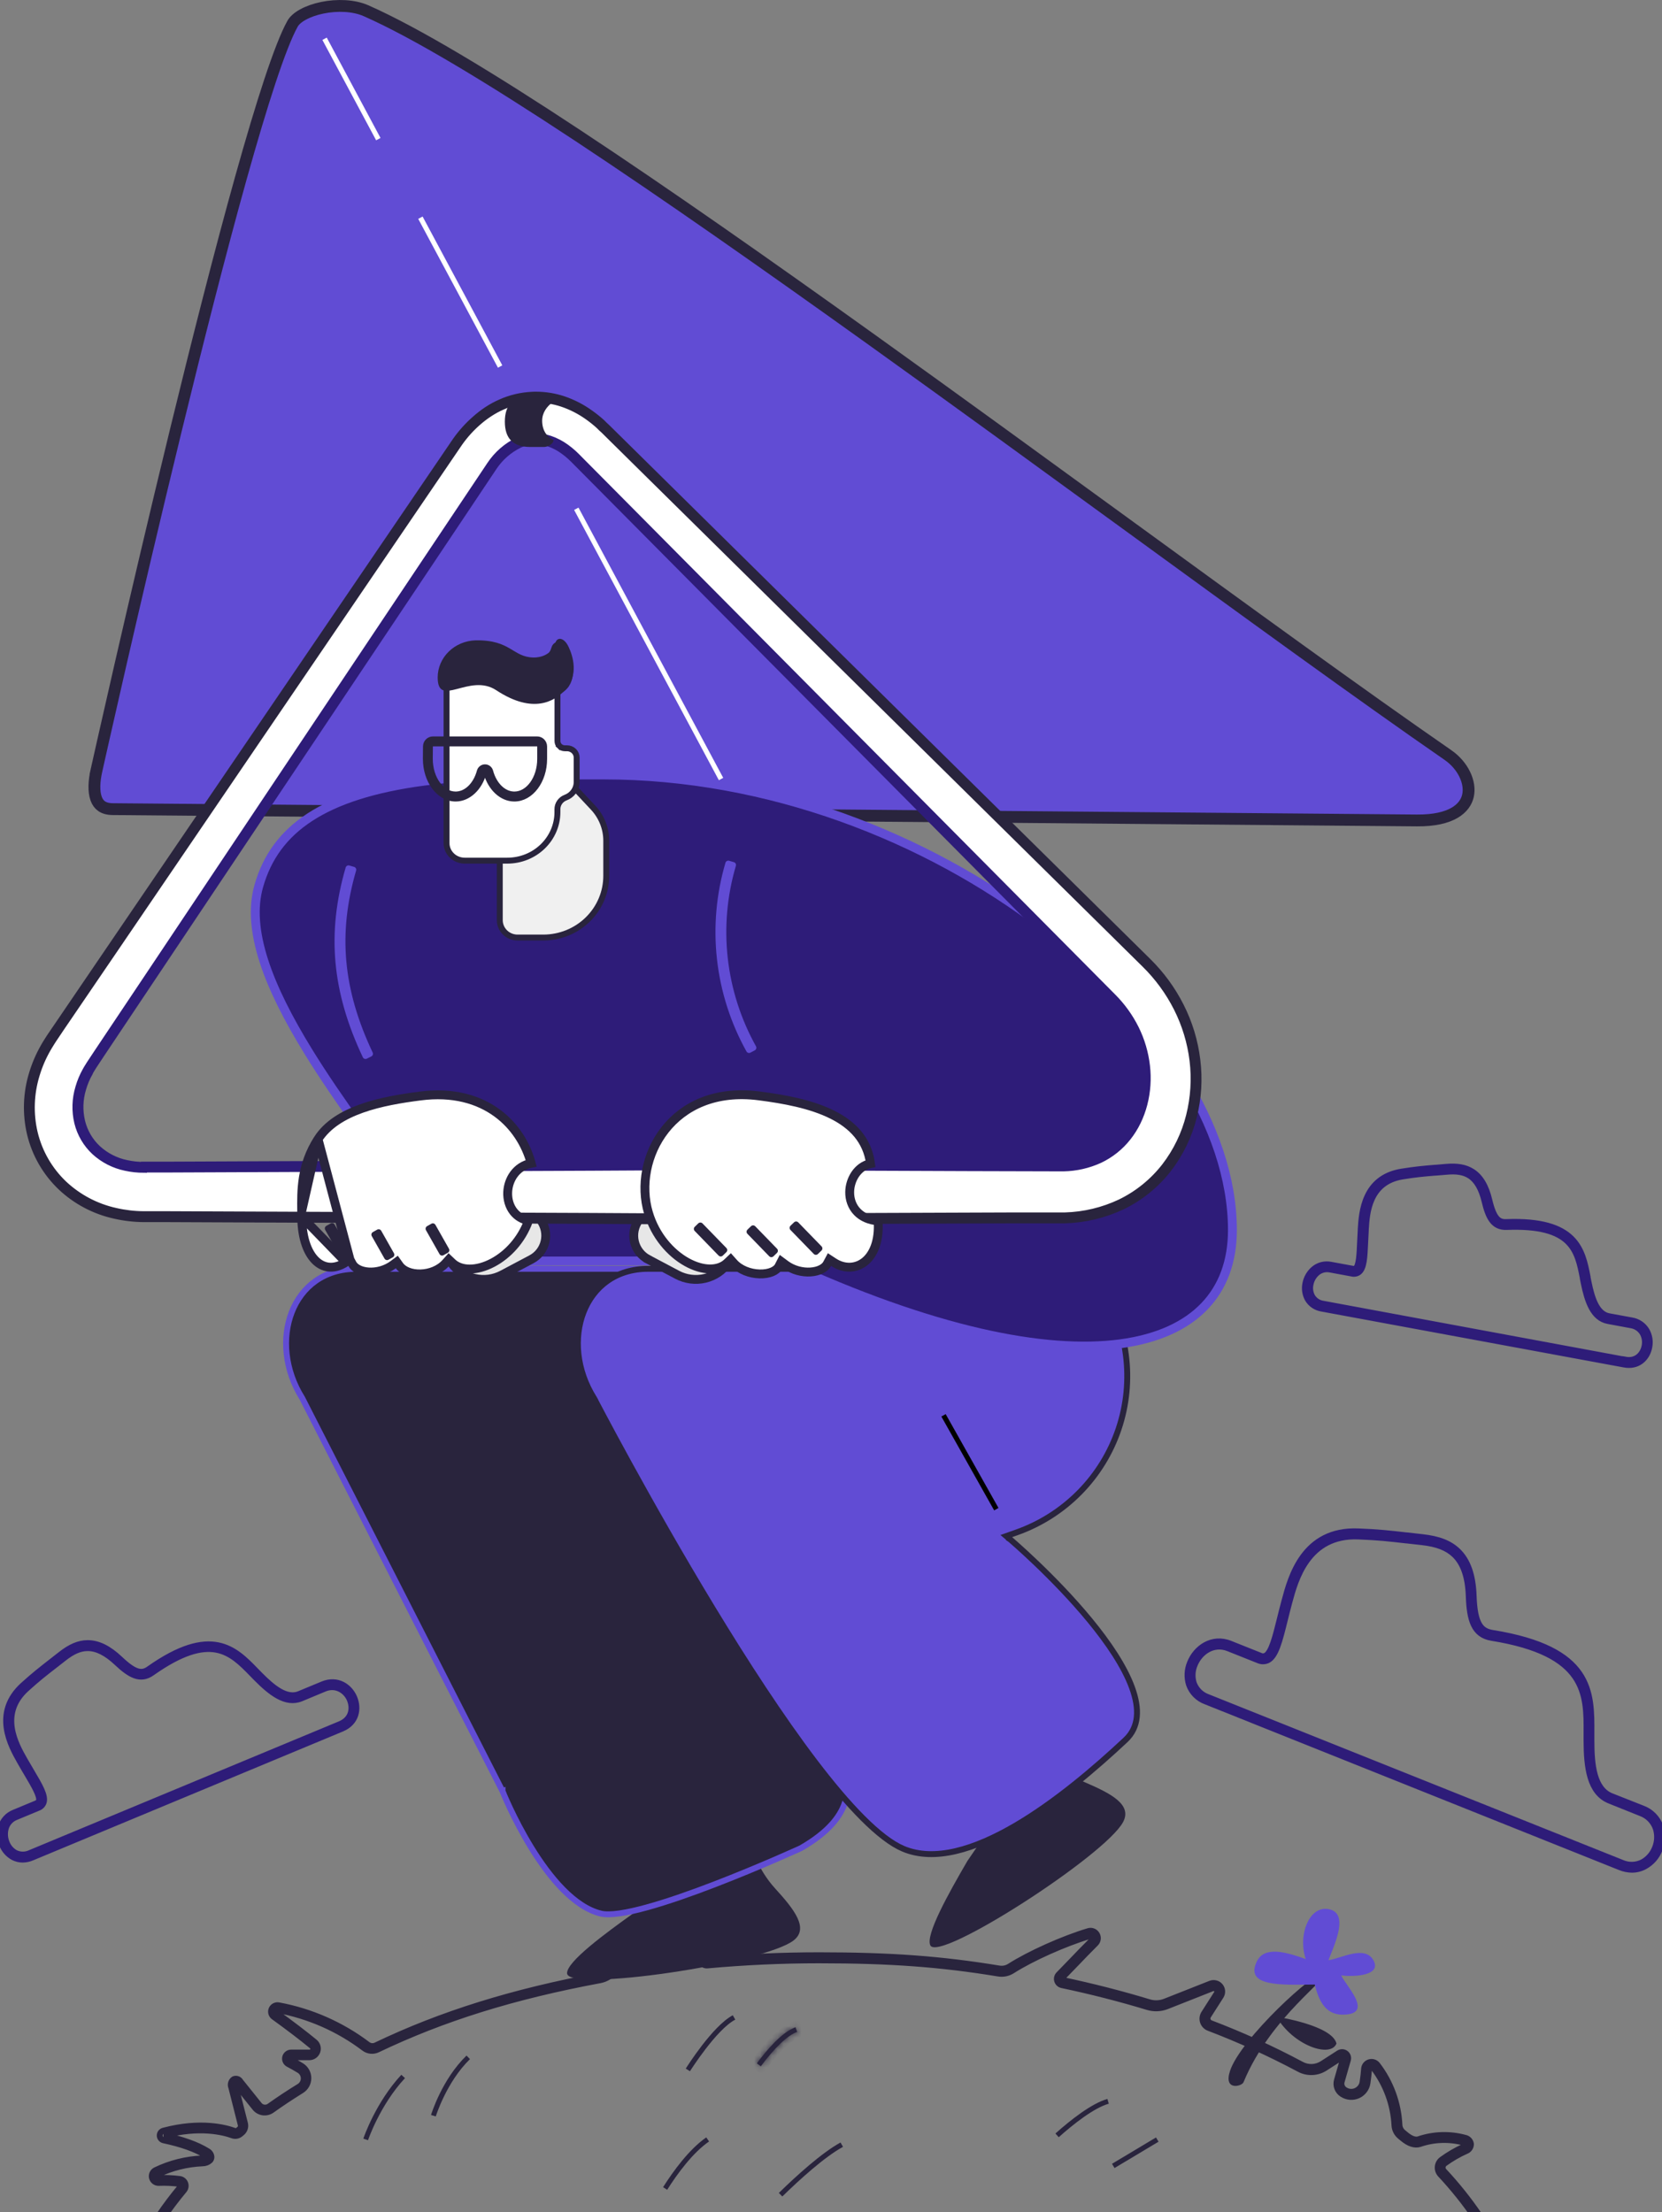
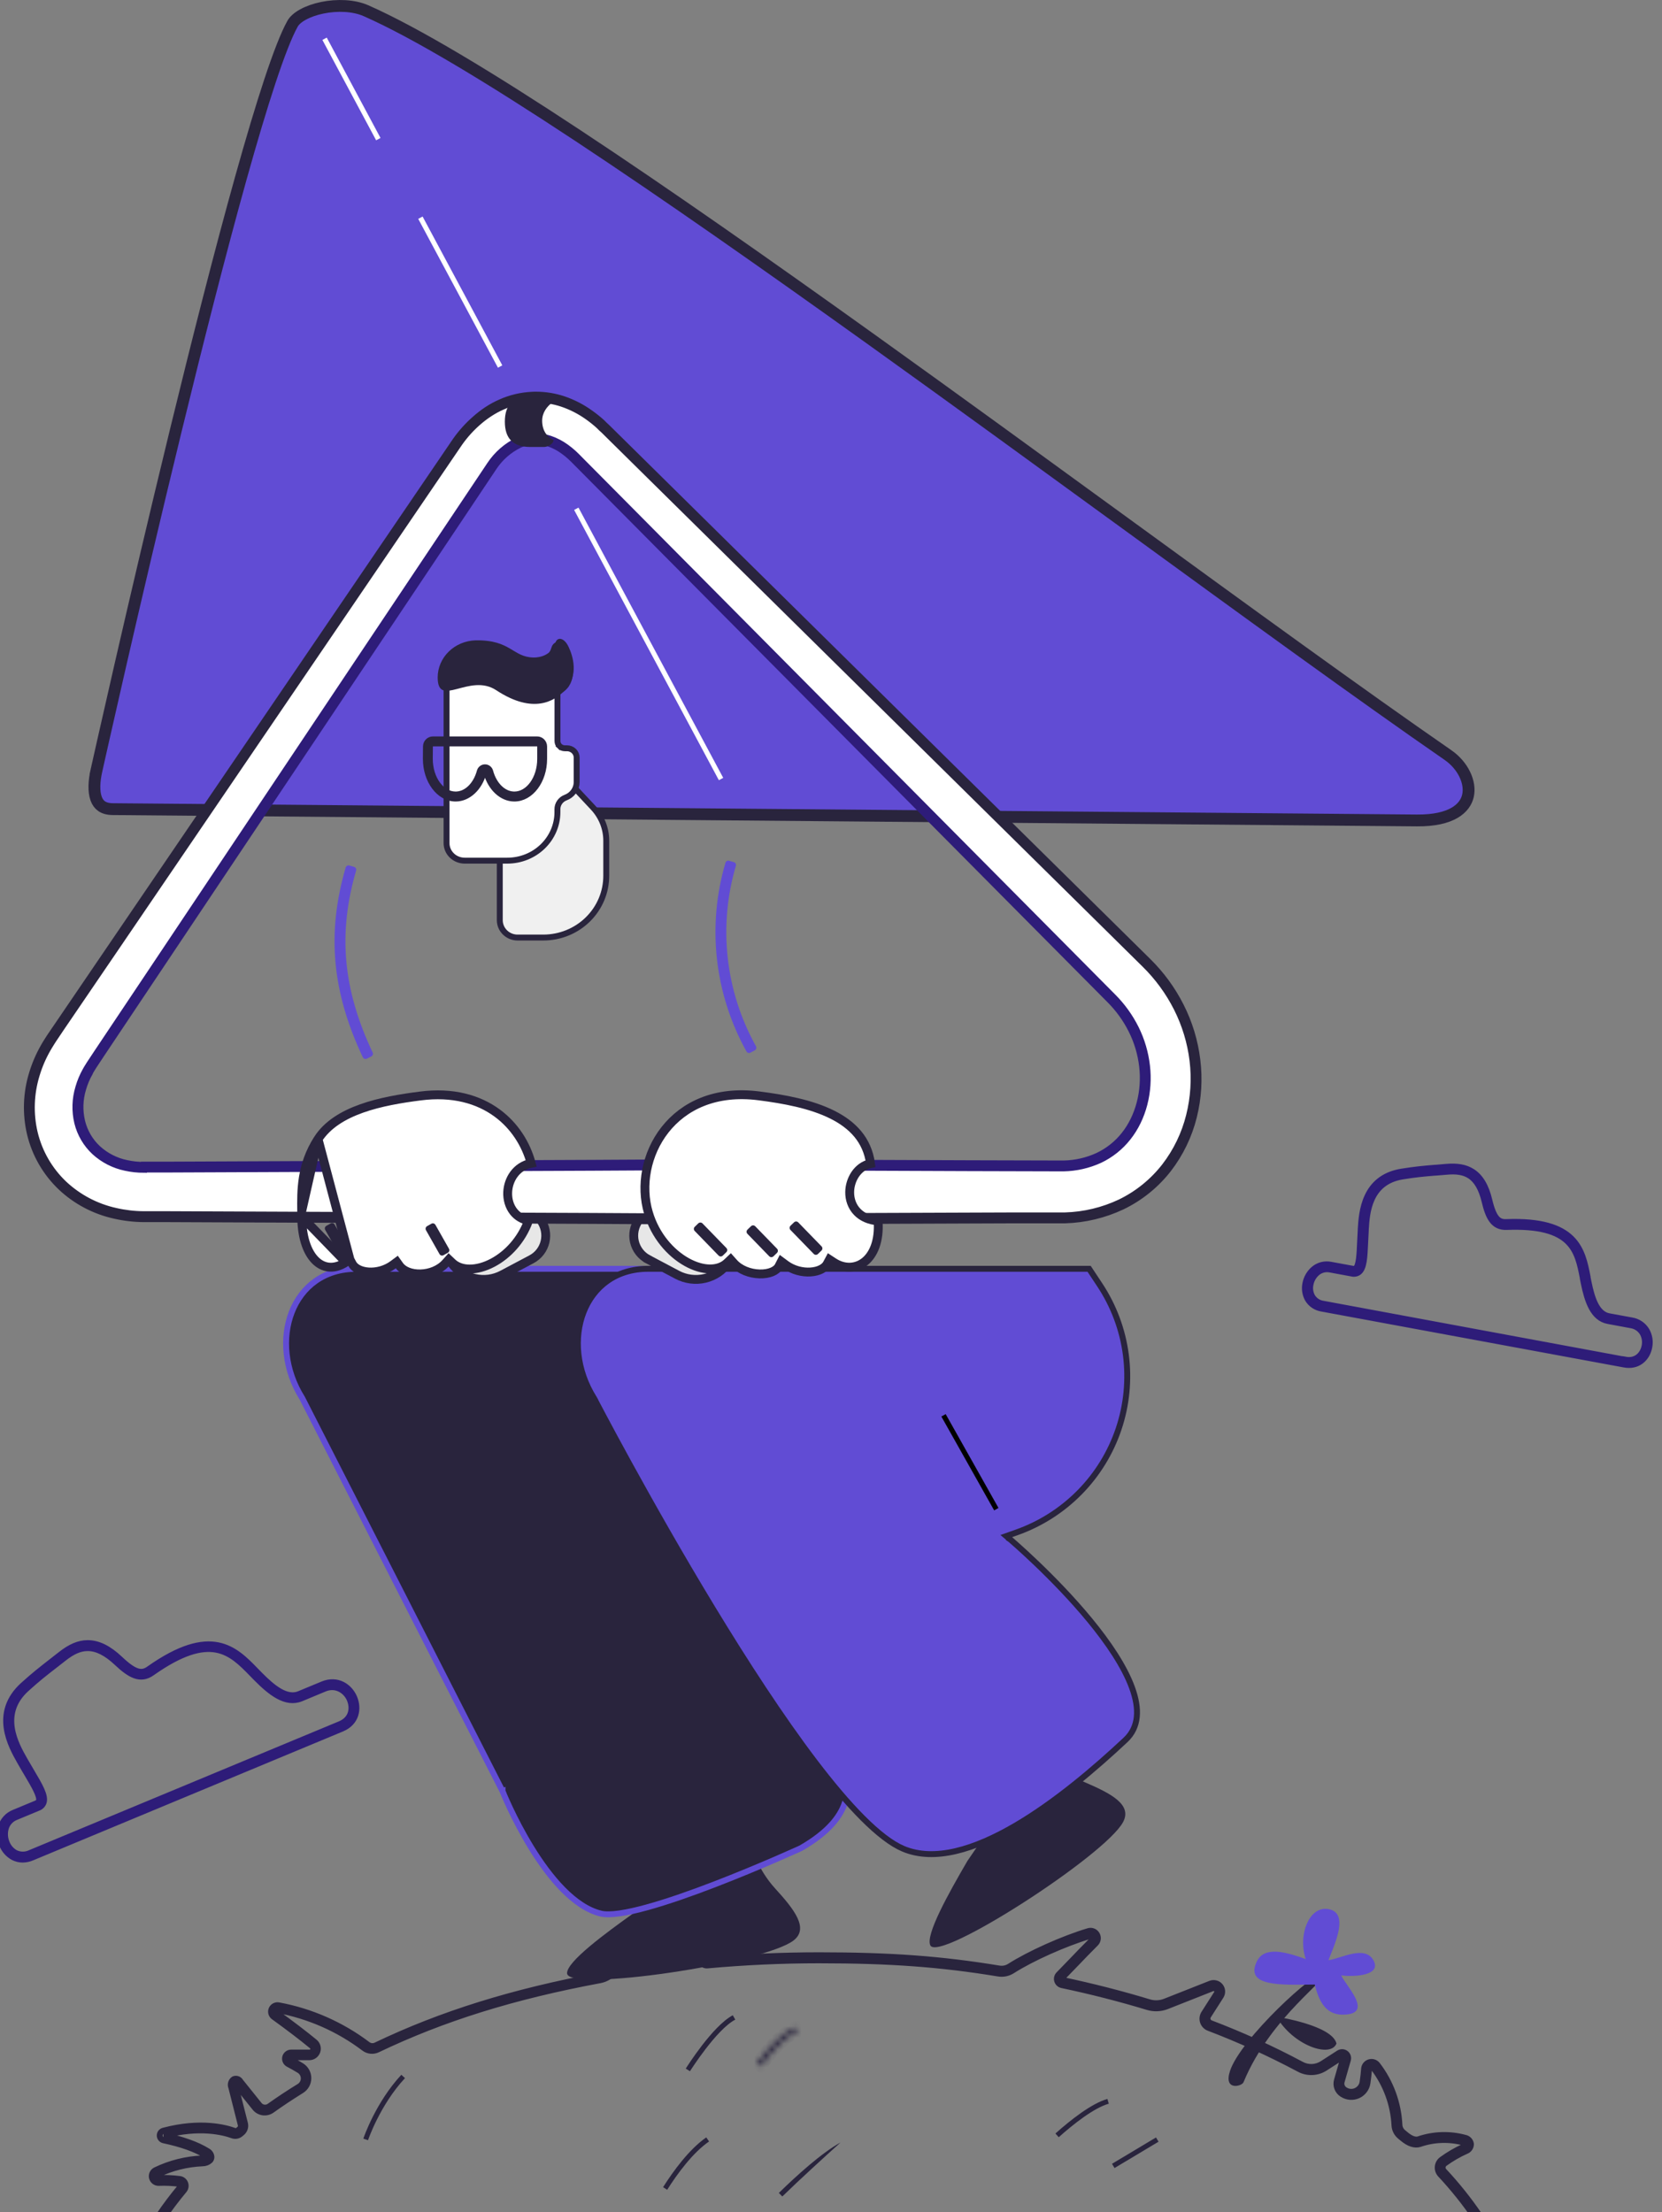
<svg xmlns="http://www.w3.org/2000/svg" width="281" height="374" viewBox="0 0 281 374" fill="none">
  <rect x="0" y="0" width="281" height="374" fill="#808080" stroke="none" />
  <g clip-path="url(#clip0_1700_41)">
    <path d="M183.426 301.308C179.402 299.577 176.669 296.578 174.648 293.971L164.409 300.519C164.409 300.519 167.352 303.585 167.383 307.434C167.396 309.112 165.77 311.408 163.556 314.62C160.336 320.148 156.447 327.107 157.291 328.877C158.695 331.826 186.884 313.677 189.885 308.031C191.455 305.078 187.838 303.204 183.426 301.308Z" fill="#29243D" />
    <path d="M131.058 319.262C128.106 316.025 126.854 312.166 126.089 308.957L114.06 310.698C114.06 310.698 115.475 314.705 113.916 318.223C113.236 319.758 110.807 321.179 107.466 323.19C102.251 326.897 95.838 331.632 95.875 333.592C95.938 336.858 129.104 331.957 134.167 328.052C136.815 326.009 134.294 322.81 131.058 319.262Z" fill="#29243D" />
    <path d="M207.967 350.089C209.767 344.661 222.442 333.034 223.811 333.602C225.18 334.17 214.866 340.795 210.244 352.022C209.968 352.715 206.825 353.55 207.967 350.089Z" fill="#29243D" />
    <path d="M212.472 331.64C213.773 328.876 217.553 330.058 220.764 331.193C219.378 327.056 221.421 322.009 224.757 322.777C228.094 323.545 225.67 328.622 224.611 331.389C226.767 331.093 230.731 328.78 232.204 331.389C233.678 333.999 228.914 334.241 226.762 333.957C227.508 335.627 231.961 340.073 227.796 340.549C224.787 340.896 223.192 339.272 222.292 335.498C216.519 335.573 210.479 335.873 212.472 331.64Z" fill="#614CD4" />
    <path d="M215.833 340.946C215.833 340.946 225.205 342.357 225.963 345.475C224.95 348.005 218.57 345.734 215.833 340.946Z" fill="#29243D" />
    <path d="M195.449 361.353L188.009 365.806L188.439 366.522L195.88 362.069L195.449 361.353Z" fill="#29243D" />
    <path d="M179.001 361.311L178.444 360.684C180.955 358.438 184.539 355.604 187.234 354.84L187.465 355.645C184.919 356.368 181.462 359.123 179.001 361.311Z" fill="#29243D" />
-     <path d="M132.268 371.33L131.682 370.733C134.671 367.811 138.907 363.966 142.11 362.204L142.528 362.939C139.397 364.651 135.219 368.45 132.268 371.33Z" fill="#29243D" />
+     <path d="M132.268 371.33L131.682 370.733C134.671 367.811 138.907 363.966 142.11 362.204C139.397 364.651 135.219 368.45 132.268 371.33Z" fill="#29243D" />
    <mask id="path-9-inside-1_1700_41" fill="white">
      <path d="M128.639 349.32L127.965 348.824C129.698 346.486 132.239 343.526 134.499 342.72L134.78 343.505C133.172 344.081 130.992 346.143 128.639 349.32Z" />
    </mask>
-     <path d="M128.639 349.32L127.965 348.824C129.698 346.486 132.239 343.526 134.499 342.72L134.78 343.505C133.172 344.081 130.992 346.143 128.639 349.32Z" fill="#29243D" />
    <path d="M128.639 349.32L128.046 350.125L128.849 350.718L129.443 349.916L128.639 349.32ZM127.965 348.824L127.162 348.228L126.565 349.034L127.372 349.629L127.965 348.824ZM134.499 342.72L135.441 342.384L135.105 341.443L134.164 341.778L134.499 342.72ZM134.78 343.505L135.117 344.446L136.058 344.109L135.722 343.168L134.78 343.505ZM129.232 348.516L128.558 348.019L127.372 349.629L128.046 350.125L129.232 348.516ZM128.768 349.419C129.619 348.271 130.655 346.99 131.741 345.905C132.847 344.8 133.919 343.988 134.835 343.662L134.164 341.778C132.819 342.257 131.49 343.329 130.328 344.49C129.145 345.671 128.044 347.038 127.162 348.228L128.768 349.419ZM133.558 343.057L133.838 343.841L135.722 343.168L135.441 342.384L133.558 343.057ZM134.442 342.564C133.447 342.92 132.38 343.69 131.301 344.711C130.207 345.747 129.035 347.105 127.835 348.725L129.443 349.916C130.595 348.359 131.69 347.097 132.676 346.164C133.678 345.215 134.505 344.666 135.117 344.446L134.442 342.564Z" fill="#29243D" mask="url(#path-9-inside-1_1700_41)" />
    <path d="M116.65 350.155L115.943 349.713C116.127 349.417 120.485 342.499 123.896 340.695L124.315 341.43C121.079 343.133 116.713 350.084 116.65 350.155Z" fill="#29243D" />
    <path d="M112.799 370.203L112.109 369.756C113.842 367.026 116.512 363.352 119.409 361.344L119.886 362.029C117.086 363.958 114.49 367.54 112.799 370.203Z" fill="#29243D" />
-     <path d="M73.677 357.795L72.874 357.557C72.949 357.311 74.732 351.529 78.876 347.509L79.458 348.11C75.469 351.997 73.694 357.758 73.677 357.795Z" fill="#29243D" />
    <path d="M62.224 361.816L61.429 361.553C61.513 361.306 63.522 355.428 67.855 350.757L68.47 351.324C64.25 355.858 62.241 361.757 62.224 361.816Z" fill="#29243D" />
    <path d="M249.446 375C247.662 372.386 245.68 369.911 243.519 367.598C243.36 367.422 243.239 367.215 243.164 366.991C243.09 366.766 243.063 366.528 243.086 366.292C243.109 366.056 243.181 365.828 243.297 365.622C243.413 365.415 243.572 365.235 243.762 365.093C244.938 364.235 246.201 363.5 247.529 362.901C247.747 362.801 247.881 362.655 247.868 362.534C247.856 362.413 247.696 362.275 247.449 362.208C245.015 361.558 242.441 361.647 240.057 362.463C239.195 362.738 238.173 362.4 237.106 361.494L236.687 361.148C236.42 360.924 236.201 360.649 236.043 360.338C235.885 360.027 235.793 359.688 235.771 359.34C235.594 355.808 234.353 352.412 232.208 349.596C232.157 349.533 232.087 349.486 232.009 349.461C231.931 349.437 231.848 349.436 231.769 349.458C231.684 349.482 231.608 349.532 231.554 349.601C231.499 349.67 231.467 349.754 231.463 349.842C231.417 350.489 231.329 351.253 231.208 352.118C231.144 352.576 230.966 353.011 230.689 353.383C230.413 353.755 230.047 354.051 229.625 354.245C229.204 354.439 228.74 354.523 228.277 354.492C227.814 354.46 227.367 354.313 226.976 354.063L226.922 354.03C226.543 353.788 226.252 353.43 226.093 353.011C225.934 352.591 225.915 352.132 226.038 351.7L227.089 348.026C227.101 347.99 227.101 347.951 227.089 347.915C227.077 347.879 227.053 347.847 227.022 347.826C226.991 347.803 226.954 347.791 226.915 347.791C226.877 347.791 226.839 347.803 226.808 347.826L224.033 349.617C223.388 350.034 222.642 350.271 221.873 350.303C221.104 350.335 220.341 350.16 219.663 349.796C214.723 347.162 209.621 344.84 204.388 342.845C204.157 342.759 203.948 342.622 203.776 342.445C203.604 342.269 203.473 342.056 203.393 341.823C203.313 341.59 203.286 341.342 203.313 341.098C203.341 340.853 203.422 340.617 203.551 340.407L205.703 337.034C205.774 336.927 205.809 336.8 205.801 336.672C205.794 336.544 205.745 336.422 205.661 336.324C205.58 336.223 205.469 336.151 205.343 336.119C205.218 336.087 205.086 336.096 204.966 336.145L197.268 339.184C196.23 339.589 195.085 339.631 194.02 339.305C189.369 337.894 184.501 336.646 179.545 335.602C179.356 335.562 179.181 335.471 179.039 335.341C178.897 335.21 178.792 335.043 178.737 334.859C178.681 334.675 178.675 334.48 178.721 334.293C178.766 334.106 178.862 333.936 178.996 333.798C179.901 332.876 180.637 332.108 181.336 331.381C182.366 330.308 183.337 329.294 184.66 327.979C184.724 327.913 184.765 327.827 184.775 327.736C184.786 327.645 184.766 327.552 184.719 327.473C184.675 327.394 184.605 327.333 184.521 327.3C184.437 327.267 184.344 327.265 184.258 327.294C180.072 328.546 174.446 331.051 171.143 333.164C170.443 333.609 169.601 333.779 168.783 333.64C159.029 332.037 150.528 331.41 138.468 331.41C132.189 331.41 125.834 331.703 119.606 332.27C119.369 332.293 119.131 332.242 118.925 332.124C118.719 332.005 118.554 331.826 118.455 331.611L118.003 330.646C117.968 330.571 117.918 330.504 117.857 330.45C117.795 330.395 117.722 330.353 117.644 330.328C117.565 330.302 117.482 330.293 117.399 330.301C117.317 330.31 117.237 330.335 117.165 330.375L114.691 331.74C114.451 331.873 114.186 331.956 113.913 331.983C113.64 332.01 113.364 331.982 113.102 331.899C112.84 331.816 112.598 331.681 112.391 331.501C112.183 331.322 112.015 331.102 111.895 330.855L111.778 330.613C111.76 330.576 111.734 330.544 111.703 330.519C111.671 330.494 111.634 330.476 111.594 330.467C111.554 330.457 111.513 330.456 111.473 330.464C111.434 330.472 111.396 330.488 111.364 330.513L109.689 331.765C109.521 331.892 109.321 331.97 109.112 331.989C108.902 332.008 108.691 331.969 108.502 331.875C108.314 331.782 108.155 331.637 108.045 331.458C107.934 331.28 107.876 331.074 107.877 330.863V328.496C107.899 328.378 107.884 328.256 107.835 328.146C107.795 328.175 107.759 328.21 107.73 328.25L103.871 333.368C103.243 334.101 102.384 334.597 101.434 334.775C86.784 337.501 74.862 341.225 63.857 346.49C63.493 346.668 63.086 346.741 62.683 346.702C62.279 346.663 61.895 346.513 61.572 346.269C57.252 343.001 52.226 340.788 46.895 339.806C46.841 339.793 46.783 339.801 46.734 339.828C46.684 339.855 46.647 339.899 46.628 339.952C46.602 340.004 46.596 340.064 46.611 340.12C46.627 340.177 46.662 340.225 46.711 340.257C49.223 342.081 51.429 343.751 53.212 345.221C53.442 345.411 53.608 345.667 53.688 345.955C53.767 346.243 53.755 346.547 53.655 346.828C53.554 347.109 53.369 347.352 53.125 347.525C52.882 347.697 52.59 347.791 52.291 347.792H49.156C49.111 347.79 49.066 347.803 49.031 347.831C48.995 347.859 48.971 347.899 48.963 347.943C48.951 347.984 48.954 348.029 48.972 348.069C48.989 348.109 49.02 348.141 49.06 348.16C49.738 348.511 50.378 348.878 50.964 349.241C51.322 349.46 51.617 349.767 51.822 350.133C52.027 350.498 52.134 350.91 52.134 351.329C52.134 351.747 52.027 352.159 51.822 352.524C51.617 352.89 51.322 353.197 50.964 353.416C49.231 354.493 47.544 355.612 45.941 356.756C45.503 357.061 44.965 357.188 44.437 357.11C43.908 357.033 43.43 356.757 43.099 356.338L39.917 352.372C39.887 352.331 39.852 352.293 39.813 352.26C39.776 352.389 39.776 352.527 39.813 352.656L41.408 358.948C41.49 359.239 41.486 359.547 41.395 359.836C41.304 360.124 41.131 360.38 40.897 360.572L40.654 360.772C40.468 360.927 40.244 361.03 40.005 361.071C39.767 361.112 39.521 361.089 39.294 361.006C37.829 360.472 33.772 359.399 27.753 361.006C30.88 361.691 33.337 362.571 35.049 363.632C35.243 363.727 35.41 363.87 35.532 364.048C35.655 364.225 35.729 364.432 35.748 364.646C35.751 364.759 35.731 364.871 35.689 364.976C35.648 365.081 35.585 365.176 35.505 365.256C35.16 365.563 34.712 365.731 34.25 365.728C31.616 365.838 29.032 366.483 26.656 367.623C26.594 367.656 26.545 367.709 26.517 367.774C26.489 367.838 26.484 367.91 26.502 367.978C26.52 368.046 26.56 368.106 26.616 368.148C26.672 368.191 26.741 368.213 26.811 368.212C28.007 368.166 29.204 368.221 30.39 368.375C30.595 368.402 30.789 368.485 30.951 368.614C31.113 368.742 31.238 368.912 31.311 369.105C31.387 369.301 31.409 369.513 31.374 369.721C31.34 369.928 31.25 370.122 31.114 370.282C29.838 371.815 28.636 373.405 27.548 375.013L26.857 374.545C27.983 372.882 29.193 371.277 30.482 369.736C30.521 369.688 30.547 369.632 30.557 369.572C30.567 369.512 30.562 369.45 30.541 369.393C30.52 369.339 30.485 369.291 30.439 369.255C30.394 369.219 30.339 369.196 30.281 369.189C29.142 369.039 27.993 368.988 26.845 369.034C26.588 369.042 26.336 368.964 26.129 368.813C25.922 368.661 25.772 368.445 25.702 368.199C25.633 367.949 25.652 367.682 25.756 367.444C25.861 367.206 26.044 367.011 26.275 366.892C28.761 365.69 31.468 365.012 34.229 364.901C34.811 364.88 34.995 364.713 35.016 364.655C35.037 364.596 34.907 364.463 34.706 364.342C33.078 363.331 30.712 362.484 27.678 361.837C27.492 361.799 27.324 361.7 27.202 361.554C27.08 361.409 27.011 361.227 27.007 361.038C27.003 360.848 27.063 360.663 27.178 360.512C27.293 360.362 27.456 360.255 27.64 360.209C33.89 358.539 38.143 359.687 39.683 360.25C39.773 360.283 39.87 360.291 39.964 360.274C40.058 360.257 40.146 360.216 40.219 360.154L40.462 359.954C40.572 359.864 40.654 359.744 40.697 359.608C40.739 359.472 40.74 359.326 40.7 359.19L39.11 352.898C39.005 352.652 38.989 352.378 39.066 352.122C39.142 351.866 39.306 351.644 39.528 351.496C39.732 351.41 39.96 351.402 40.169 351.475C40.378 351.547 40.552 351.694 40.658 351.888L43.831 355.842C44.03 356.091 44.318 356.256 44.634 356.302C44.951 356.347 45.273 356.271 45.535 356.088C47.138 354.948 48.838 353.821 50.587 352.748C50.824 352.604 51.019 352.401 51.155 352.16C51.29 351.919 51.361 351.647 51.361 351.37C51.361 351.094 51.29 350.822 51.155 350.581C51.019 350.34 50.824 350.137 50.587 349.993C50.018 349.642 49.395 349.287 48.737 348.945C48.535 348.837 48.374 348.665 48.28 348.456C48.186 348.248 48.164 348.014 48.218 347.791C48.273 347.569 48.4 347.37 48.579 347.228C48.759 347.085 48.981 347.006 49.21 347.003H52.354C52.482 347.004 52.608 346.964 52.711 346.889C52.815 346.814 52.892 346.708 52.932 346.586C52.976 346.465 52.981 346.334 52.946 346.211C52.912 346.087 52.839 345.977 52.739 345.897C50.973 344.44 48.8 342.783 46.284 340.967C46.082 340.823 45.935 340.614 45.868 340.376C45.801 340.137 45.818 339.883 45.916 339.656C46.014 339.428 46.187 339.241 46.406 339.124C46.625 339.008 46.878 338.97 47.121 339.017C52.582 340.027 57.73 342.294 62.157 345.638C62.357 345.79 62.594 345.883 62.844 345.906C63.093 345.93 63.344 345.883 63.568 345.772C74.644 340.474 86.65 336.729 101.359 333.99C102.112 333.85 102.794 333.458 103.293 332.88L107.086 327.736C107.191 327.556 107.355 327.416 107.55 327.34C107.746 327.264 107.961 327.257 108.161 327.319C108.382 327.426 108.56 327.603 108.668 327.822C108.777 328.041 108.809 328.29 108.76 328.53V330.855C108.758 330.909 108.773 330.963 108.802 331.009C108.831 331.055 108.873 331.092 108.923 331.114C108.971 331.139 109.025 331.15 109.08 331.146C109.134 331.142 109.186 331.122 109.229 331.089L110.903 329.836C111.034 329.738 111.185 329.669 111.346 329.635C111.506 329.602 111.673 329.603 111.832 329.64C111.993 329.678 112.143 329.751 112.271 329.855C112.399 329.958 112.503 330.089 112.573 330.237L112.691 330.479C112.757 330.619 112.851 330.744 112.966 330.846C113.082 330.949 113.218 331.027 113.364 331.076C113.517 331.126 113.679 331.143 113.839 331.127C113.999 331.112 114.154 331.063 114.294 330.985L116.768 329.619C116.94 329.524 117.13 329.465 117.326 329.447C117.522 329.428 117.72 329.449 117.907 329.51C118.094 329.571 118.267 329.669 118.415 329.799C118.562 329.93 118.681 330.088 118.764 330.266L119.216 331.235C119.243 331.294 119.287 331.344 119.344 331.376C119.4 331.408 119.466 331.422 119.53 331.415C125.809 330.843 132.159 330.55 138.472 330.55C150.582 330.55 159.121 331.181 168.921 332.792C169.536 332.895 170.168 332.769 170.696 332.437C174.044 330.296 179.783 327.728 184.024 326.467C184.288 326.386 184.572 326.397 184.829 326.497C185.087 326.597 185.303 326.781 185.443 327.018C185.585 327.257 185.644 327.537 185.61 327.813C185.576 328.088 185.451 328.345 185.254 328.542C183.94 329.853 182.973 330.863 181.947 331.932C181.244 332.663 180.507 333.431 179.599 334.358C179.569 334.388 179.548 334.426 179.539 334.467C179.529 334.508 179.531 334.551 179.545 334.592C179.556 334.633 179.579 334.671 179.611 334.701C179.643 334.73 179.682 334.75 179.725 334.759C184.702 335.811 189.595 337.063 194.271 338.483C195.155 338.753 196.105 338.718 196.967 338.382L204.66 335.343C204.945 335.232 205.257 335.213 205.553 335.289C205.848 335.365 206.112 335.532 206.307 335.767C206.501 336.002 206.617 336.292 206.636 336.596C206.655 336.9 206.578 337.202 206.414 337.46L204.263 340.829C204.204 340.932 204.168 341.046 204.157 341.164C204.147 341.282 204.161 341.401 204.2 341.514C204.239 341.631 204.303 341.738 204.389 341.828C204.474 341.917 204.578 341.987 204.694 342.031C209.96 344.037 215.092 346.374 220.061 349.028C220.607 349.321 221.222 349.462 221.841 349.436C222.46 349.41 223.061 349.219 223.581 348.882L226.356 347.091C226.532 346.979 226.737 346.923 226.945 346.93C227.153 346.937 227.354 347.007 227.521 347.131C227.688 347.254 227.814 347.426 227.881 347.622C227.948 347.819 227.954 348.031 227.897 348.231L226.842 351.905C226.768 352.164 226.78 352.44 226.875 352.692C226.971 352.944 227.146 353.158 227.374 353.303L227.424 353.337C227.697 353.51 228.01 353.613 228.333 353.635C228.656 353.657 228.98 353.597 229.274 353.462C229.569 353.326 229.824 353.119 230.017 352.859C230.21 352.6 230.335 352.296 230.379 351.976C230.501 351.141 230.584 350.385 230.63 349.755C230.647 349.5 230.741 349.256 230.9 349.056C231.06 348.856 231.277 348.709 231.522 348.636C231.762 348.564 232.018 348.565 232.258 348.639C232.497 348.714 232.709 348.858 232.866 349.053C235.13 351.999 236.436 355.565 236.608 359.273C236.624 359.507 236.687 359.735 236.794 359.944C236.9 360.152 237.048 360.338 237.227 360.488L237.646 360.835C238.232 361.332 239.078 361.874 239.806 361.67C242.342 360.8 245.081 360.707 247.671 361.403C247.933 361.449 248.174 361.577 248.358 361.768C248.542 361.959 248.661 362.204 248.697 362.467C248.7 362.728 248.62 362.984 248.47 363.198C248.32 363.412 248.107 363.574 247.86 363.661C246.591 364.231 245.384 364.93 244.26 365.749C244.161 365.821 244.08 365.914 244.02 366.02C243.96 366.127 243.923 366.245 243.912 366.366C243.9 366.486 243.913 366.607 243.951 366.72C243.989 366.834 244.052 366.938 244.134 367.026C246.326 369.374 248.334 371.886 250.141 374.541L249.446 375Z" stroke="#29243D" />
-     <path d="M275.939 316.091C275.238 316.083 274.544 315.941 273.896 315.673L203.89 287.66C203.227 287.422 202.626 287.04 202.13 286.541C201.634 286.042 201.255 285.438 201.023 284.775C200.645 283.565 200.708 282.26 201.203 281.093C202.199 278.613 204.92 276.642 208.001 277.874L213.024 279.878C213.166 279.957 213.324 280.002 213.485 280.01C213.647 280.018 213.809 279.988 213.958 279.924C214.975 279.41 215.632 276.751 216.398 273.662C216.628 272.731 216.863 271.783 217.13 270.789L217.181 270.606C218.231 266.681 220.4 258.499 229.663 258.895C233.113 259.033 234.774 259.225 237.784 259.567H237.859C238.621 259.655 239.475 259.755 240.467 259.864C243.251 260.168 245.101 260.895 246.483 262.218C248.157 263.826 249.032 266.306 249.153 269.8C249.321 274.651 250.409 275.741 252.355 276.062C269.154 278.772 269.099 286.007 269.066 293.004C269.066 293.421 269.066 293.839 269.066 294.256C269.066 298.431 269.484 302.468 272.448 303.65L277.727 305.737C278.421 305.992 279.051 306.396 279.57 306.921C280.09 307.447 280.486 308.08 280.732 308.776C281.158 310.056 281.107 311.446 280.59 312.692C280.127 313.892 279.256 314.891 278.128 315.514C277.459 315.888 276.706 316.086 275.939 316.091ZM274.21 314.901C274.764 315.149 275.366 315.27 275.972 315.255C276.579 315.24 277.174 315.089 277.714 314.813C278.67 314.279 279.409 313.43 279.807 312.413C280.247 311.35 280.293 310.166 279.937 309.073C279.73 308.493 279.397 307.965 278.963 307.527C278.53 307.089 278.004 306.752 277.425 306.539L272.151 304.426C268.739 303.061 268.254 298.736 268.241 294.264C268.241 293.847 268.241 293.43 268.241 293.012C268.283 286.366 268.325 279.494 252.234 276.897C249.17 276.404 248.467 273.837 248.329 269.85C248.216 266.585 247.424 264.289 245.913 262.84C244.657 261.655 242.983 260.999 240.388 260.711L237.776 260.419H237.709C234.712 260.077 233.062 259.889 229.642 259.751C221.07 259.413 218.997 267.128 218.001 270.844L217.951 271.027C217.687 272.013 217.453 272.956 217.227 273.862C216.344 277.431 215.707 279.999 214.347 280.68C214.093 280.797 213.817 280.859 213.537 280.859C213.257 280.859 212.981 280.797 212.727 280.68L207.704 278.676C205.133 277.644 202.844 279.327 201.998 281.431C201.575 282.414 201.516 283.515 201.831 284.537C202.026 285.085 202.342 285.582 202.755 285.992C203.167 286.402 203.667 286.715 204.217 286.908L274.21 314.901Z" fill="#DCD4FF" stroke="#2E1C79" />
    <path d="M275.416 230.761C275.152 230.76 274.888 230.734 274.629 230.686L223.514 221.238C223.015 221.165 222.539 220.981 222.121 220.701C221.702 220.421 221.352 220.051 221.095 219.618C220.661 218.824 220.521 217.903 220.701 217.017C220.876 216.068 221.367 215.206 222.095 214.571C222.492 214.229 222.964 213.983 223.472 213.853C223.98 213.723 224.512 213.711 225.025 213.819L228.68 214.491C229.002 214.554 229.136 214.491 229.211 214.42C229.78 213.978 229.868 212.028 229.956 209.966C229.986 209.31 230.015 208.634 230.061 207.92V207.791C230.241 204.964 230.609 199.082 237.01 198.068C239.366 197.696 240.513 197.596 242.598 197.42H242.711L244.452 197.27C246.403 197.099 247.78 197.345 248.915 198.068C250.3 198.944 251.246 200.531 251.811 202.91C252.565 206.075 253.406 206.668 254.695 206.601C266.525 206.15 267.534 211.323 268.425 215.886V215.969C268.476 216.224 268.522 216.479 268.576 216.733C269.145 219.51 269.962 222.136 272.038 222.52L275.889 223.229C276.408 223.313 276.901 223.509 277.336 223.804C277.77 224.099 278.133 224.486 278.401 224.937C278.879 225.771 279.041 226.749 278.857 227.692C278.593 229.25 277.4 230.761 275.416 230.761ZM274.78 229.863C276.684 230.218 277.798 228.945 278.061 227.529C278.206 226.784 278.082 226.012 277.71 225.35C277.499 225.002 277.213 224.705 276.874 224.479C276.535 224.253 276.15 224.105 275.747 224.043L271.895 223.33C269.329 222.858 268.392 219.956 267.764 216.892C267.71 216.637 267.659 216.378 267.609 216.12V216.04C266.701 211.394 265.843 207.006 254.729 207.428C252.498 207.507 251.652 205.833 251.003 203.094C250.488 200.936 249.66 199.52 248.492 198.765C247.521 198.147 246.307 197.93 244.553 198.097L242.807 198.243H242.698C240.63 198.414 239.492 198.51 237.165 198.882C231.43 199.792 231.099 205.023 230.923 207.833V207.962C230.877 208.667 230.848 209.34 230.819 209.987C230.706 212.542 230.626 214.383 229.751 215.068C229.581 215.193 229.385 215.279 229.177 215.319C228.969 215.36 228.755 215.354 228.55 215.301L224.895 214.625C224.506 214.545 224.104 214.555 223.72 214.654C223.335 214.753 222.978 214.939 222.677 215.197C222.096 215.706 221.705 216.396 221.568 217.155C221.421 217.846 221.527 218.567 221.865 219.188C222.061 219.516 222.328 219.795 222.647 220.006C222.966 220.217 223.328 220.354 223.707 220.407L274.78 229.88V229.863Z" stroke="#2E1C79" />
    <path d="M3.834 314.379C3.287 314.38 2.748 314.251 2.26 314.003C1.398 313.538 0.727 312.786 0.364 311.878C-0.043 310.914 -0.109 309.841 0.176 308.835C0.333 308.295 0.613 307.798 0.993 307.382C1.374 306.967 1.844 306.644 2.369 306.438L6.116 304.881C6.459 304.739 6.534 304.581 6.58 304.464C6.84 303.7 5.743 301.854 4.592 299.905C4.219 299.278 3.847 298.652 3.466 297.976L3.395 297.851C1.871 295.17 -1.302 289.584 3.922 284.867C5.856 283.126 6.852 282.362 8.648 280.951L8.703 280.909L10.247 279.703C11.922 278.388 13.324 277.795 14.785 277.782H14.844C16.606 277.782 18.393 278.667 20.306 280.479C22.91 282.946 24.036 282.984 25.204 282.149C35.727 274.714 39.737 278.809 43.27 282.462L43.932 283.139C46.125 285.351 48.453 287.272 50.604 286.378L54.556 284.737C57.017 283.715 59.11 285.109 59.905 287.017C60.655 288.812 60.324 291.192 57.812 292.248L5.412 314.045C4.914 314.259 4.377 314.373 3.834 314.379ZM14.844 278.625H14.793C13.537 278.625 12.282 279.172 10.766 280.366L9.218 281.577L9.167 281.615C7.376 283.005 6.392 283.773 4.487 285.493C-0.243 289.764 2.708 294.953 4.123 297.45L4.194 297.575C4.571 298.243 4.944 298.869 5.304 299.475C6.731 301.884 7.757 303.612 7.371 304.739C7.293 304.95 7.168 305.14 7.007 305.297C6.846 305.454 6.651 305.573 6.438 305.645L2.692 307.202C2.282 307.362 1.914 307.614 1.617 307.939C1.32 308.263 1.102 308.651 0.98 309.073C0.749 309.893 0.805 310.768 1.139 311.553C1.421 312.28 1.954 312.884 2.641 313.256C3.024 313.437 3.442 313.531 3.866 313.531C4.289 313.531 4.707 313.437 5.09 313.256L57.507 291.463C59.483 290.628 59.746 288.791 59.135 287.322C58.524 285.852 56.829 284.679 54.878 285.489L50.926 287.134C48.319 288.219 45.736 286.128 43.337 283.71L42.672 283.03C39.051 279.306 35.627 275.791 25.685 282.813C23.722 284.199 21.951 283.176 19.729 281.072C17.979 279.435 16.38 278.625 14.844 278.625Z" stroke="#2E1C79" />
    <path d="M84.965 302.815L84.956 302.794L84.945 302.773L51.121 236.408L51.111 236.388L51.099 236.369C48.115 231.617 47.663 226.119 49.33 221.835C50.99 217.572 54.75 214.491 60.298 214.499H60.299H134.804L136.611 217.23C138.958 220.78 140.464 224.815 141.016 229.031C141.567 233.246 141.15 237.532 139.795 241.563C138.44 245.594 136.184 249.265 133.196 252.297C130.208 255.33 126.567 257.645 122.549 259.067L122.549 259.067L121.619 259.397L121.06 259.595L121.351 260.113L140.853 294.764L140.853 294.764L140.86 294.775C142.878 298.162 143.735 301.266 143.026 304.142C142.319 307.011 140.019 309.787 135.413 312.444L135.355 312.47C135.303 312.494 135.226 312.529 135.124 312.575C134.921 312.667 134.621 312.802 134.238 312.973C133.471 313.316 132.368 313.803 131.024 314.384C128.335 315.545 124.684 317.077 120.831 318.56C116.976 320.044 112.928 321.474 109.445 322.437C107.704 322.918 106.113 323.28 104.763 323.474C103.402 323.669 102.335 323.685 101.616 323.514C99.354 322.974 97.175 321.449 95.164 319.404C93.158 317.365 91.355 314.846 89.838 312.381C88.324 309.919 87.104 307.525 86.263 305.746C85.843 304.857 85.517 304.123 85.297 303.611C85.188 303.355 85.104 303.156 85.048 303.02C85.039 302.998 85.031 302.978 85.023 302.96C85.007 302.921 84.995 302.89 84.985 302.866L84.969 302.828L84.966 302.818L84.965 302.816L84.965 302.815L84.5 303L84.965 302.815Z" fill="#29243D" stroke="#614CD4" />
    <path d="M100.003 236.635L100.447 236.404L100.437 236.386L100.426 236.369C97.444 231.617 96.992 226.119 98.66 221.835C100.319 217.572 104.079 214.491 109.63 214.499H109.631H184.14L185.947 217.23C188.293 220.78 189.8 224.815 190.351 229.031C190.903 233.246 190.486 237.532 189.131 241.563C187.776 245.594 185.519 249.265 182.532 252.297C179.544 255.33 175.903 257.645 171.885 259.067L171.884 259.067L170.955 259.397L170.137 259.687L170.799 260.249L171.122 259.868C170.799 260.249 170.799 260.249 170.799 260.249L170.8 260.25L170.804 260.253L170.819 260.266L170.881 260.32C170.936 260.367 171.018 260.437 171.125 260.53C171.338 260.715 171.649 260.989 172.043 261.341C172.83 262.044 173.944 263.061 175.249 264.31C177.861 266.81 181.234 270.238 184.288 273.956C187.348 277.681 190.06 281.664 191.385 285.277C192.71 288.892 192.603 291.987 190.287 294.154C185.231 298.887 178.503 304.652 171.671 308.647C164.803 312.662 157.998 314.789 152.695 312.54C150.723 311.703 148.411 309.909 145.861 307.356C143.319 304.811 140.574 301.546 137.734 297.812C132.055 290.345 126.018 281.035 120.491 271.933C114.965 262.833 109.954 253.95 106.323 247.342C104.508 244.038 103.039 241.303 102.023 239.394C101.515 238.44 101.121 237.692 100.854 237.183C100.72 236.929 100.618 236.734 100.55 236.603L100.473 236.454L100.453 236.417L100.448 236.408L100.447 236.405C100.447 236.405 100.447 236.404 100.003 236.635Z" fill="#614CD4" stroke="#29243D" />
    <path d="M61.892 1.817L61.892 1.817C70.257 5.506 82.794 13.074 97.71 22.927C112.608 32.768 129.823 44.851 147.525 57.535C161.702 67.694 176.195 78.241 190.054 88.327C210.782 103.412 230.09 117.463 244.796 127.634L244.797 127.634C247.382 129.42 248.701 132.297 248.195 134.533C247.727 136.603 245.499 138.756 239.551 138.703L239.551 138.703L19.063 136.791H19.063C18.191 136.784 17.595 136.578 17.181 136.29C16.769 136.003 16.461 135.581 16.254 135.007C15.825 133.816 15.881 132.087 16.332 130.157L16.332 130.157L16.334 130.147L15.358 129.93C16.334 130.147 16.335 130.146 16.335 130.145L16.336 130.142L16.339 130.127L16.352 130.066L16.405 129.828C16.452 129.618 16.522 129.306 16.613 128.898C16.796 128.081 17.065 126.882 17.41 125.35C18.101 122.286 19.098 117.891 20.32 112.569C22.765 101.925 26.114 87.573 29.729 72.744C33.345 57.913 37.225 42.611 40.734 30.062C42.489 23.787 44.148 18.209 45.632 13.726C47.125 9.221 48.419 5.89 49.435 4.064L49.441 4.054L49.446 4.044C49.719 3.525 50.303 2.972 51.21 2.469C52.104 1.974 53.235 1.571 54.483 1.314C57.001 0.794 59.81 0.898 61.892 1.817Z" fill="#614CD4" stroke="#29243D" stroke-width="2" />
-     <path d="M43.761 149.766L43.761 149.766C45.142 144.928 47.886 141.086 52.381 138.159C56.9 135.218 63.22 133.181 71.771 132.047L71.672 131.303L71.771 132.047C79.613 131.007 89.052 131.01 100.06 131.013C100.718 131.014 101.381 131.014 102.05 131.014C130.02 131.014 156.63 141.569 176.244 156.503C195.888 171.459 208.369 190.687 208.369 207.954C208.369 213.221 206.763 217.58 203.643 220.834C200.515 224.096 195.797 226.32 189.445 227.174C176.718 228.887 157.633 225.069 132.466 213.435L132.321 213.368L132.161 213.366C113.49 213.109 99.389 213.157 83.275 213.212C81.412 213.218 79.523 213.225 77.596 213.231C75.384 210.239 73.155 207.272 70.952 204.339C63.969 195.044 57.245 186.092 52.145 177.81C48.768 172.323 46.128 167.168 44.607 162.44C43.086 157.711 42.702 153.467 43.761 149.766Z" fill="#2E1C79" stroke="#614CD4" stroke-width="1.5" />
    <path d="M100.287 136.552L100.287 136.552C101.712 138.075 102.501 140.066 102.5 142.13V142.13V148.057V148.057C102.501 149.426 102.228 150.782 101.695 152.048C101.162 153.313 100.38 154.464 99.393 155.434C98.406 156.404 97.233 157.175 95.942 157.701C94.65 158.227 93.265 158.499 91.866 158.5H87.507C86.707 158.5 85.941 158.188 85.377 157.635C84.814 157.083 84.5 156.336 84.5 155.559V129.5H93.691L100.287 136.552Z" fill="#F0F0F0" stroke="#29243D" />
    <path d="M93.709 109.635L94.188 109.778C94.237 109.611 94.305 109.545 94.339 109.522C94.365 109.505 94.405 109.49 94.482 109.509C94.666 109.556 95.024 109.809 95.347 110.519L95.347 110.521C95.647 111.174 95.953 112.358 95.906 113.519C95.858 114.68 95.468 115.699 94.511 116.232L94.255 116.375V116.669V125.282C94.255 125.61 94.389 125.921 94.623 126.149L94.972 125.79L94.623 126.149C94.857 126.376 95.171 126.501 95.495 126.501L95.844 126.501L95.848 126.501C96.066 126.499 96.282 126.539 96.484 126.619C96.685 126.699 96.868 126.816 97.02 126.963C97.173 127.111 97.294 127.285 97.376 127.476C97.458 127.668 97.5 127.872 97.5 128.078V132.21C97.499 132.779 97.321 133.335 96.986 133.806C96.651 134.276 96.175 134.639 95.619 134.843L95.619 134.843L95.614 134.845C95.21 134.998 94.862 135.268 94.616 135.621C94.371 135.973 94.241 136.391 94.245 136.82V137.288C94.245 139.462 93.356 141.549 91.77 143.09C90.183 144.631 88.028 145.5 85.778 145.5L78.557 145.5C78.556 145.5 78.556 145.5 78.556 145.5C77.742 145.497 76.964 145.182 76.393 144.627C75.822 144.072 75.503 143.323 75.5 142.545L75.5 115.262L75.5 115.259C75.493 113.829 76.063 112.449 77.092 111.418C78.121 110.386 79.528 109.784 81.012 109.745C83.725 109.695 85.101 110.341 86.214 111.004C86.375 111.1 86.534 111.199 86.693 111.298C87.653 111.894 88.631 112.503 90.208 112.538L90.209 112.538C91.223 112.56 93.472 112.194 94.188 109.777L93.709 109.635ZM93.709 109.635C93.091 111.72 91.158 112.059 90.219 112.038L94.755 116.669C97.1 115.36 96.461 111.75 95.802 110.313C95.104 108.774 94.005 108.642 93.709 109.635Z" fill="white" stroke="#29243D" />
    <path d="M90.815 125H73.202C72.892 124.998 72.594 125.12 72.373 125.34C72.151 125.56 72.023 125.861 72.017 126.176C72 126.928 72 127.427 72 128.12V128.295C72 131.989 74.259 135 77.035 135C79.147 135 81.064 133.226 81.765 130.591C81.778 130.537 81.808 130.488 81.85 130.453C81.892 130.418 81.945 130.398 82 130.396C82.055 130.399 82.107 130.419 82.15 130.454C82.192 130.489 82.222 130.537 82.235 130.591C82.953 133.226 84.853 135 86.965 135C89.741 135 92 131.989 92 128.295V126.206C91.999 125.887 91.874 125.58 91.652 125.354C91.43 125.128 91.129 125.001 90.815 125ZM91.329 128.295C91.329 131.62 89.375 134.316 86.965 134.316C85.095 134.316 83.501 132.69 82.883 130.41C82.831 130.212 82.717 130.036 82.557 129.911C82.397 129.786 82.202 129.718 82 129.718C81.798 129.718 81.603 129.786 81.443 129.911C81.283 130.036 81.169 130.212 81.117 130.41C80.496 132.69 78.905 134.316 77.035 134.316C74.625 134.316 72.671 131.62 72.671 128.295C72.671 127.509 72.671 126.996 72.688 126.193C72.692 126.056 72.747 125.927 72.843 125.832C72.939 125.737 73.068 125.683 73.202 125.684H90.815C90.951 125.684 91.082 125.739 91.178 125.837C91.275 125.935 91.329 126.068 91.329 126.206V128.295Z" stroke="#29243D" />
    <path d="M109.559 212.894L109.559 212.893C108.984 212.589 108.482 212.166 108.086 211.652C107.69 211.138 107.409 210.545 107.262 209.914C107.116 209.283 107.106 208.627 107.235 207.992C107.364 207.357 107.629 206.757 108.01 206.232C108.01 206.232 108.01 206.232 108.01 206.232L111.789 201.04L124.392 211.688L123.118 213.48C123.118 213.48 123.118 213.48 123.118 213.48C122.174 214.803 120.779 215.74 119.192 216.114C117.606 216.488 115.938 216.273 114.498 215.511C114.498 215.511 114.498 215.511 114.498 215.511L109.559 212.894Z" fill="#E7E7E7" stroke="#29243D" stroke-width="1.5" />
    <path d="M89.857 212.893L89.856 212.894L84.917 215.511L84.917 215.511C83.479 216.274 81.812 216.489 80.227 216.117C78.642 215.746 77.247 214.812 76.301 213.492C76.301 213.492 76.301 213.491 76.3 213.491L75.027 211.7L87.627 201.04L91.405 206.232C91.405 206.232 91.405 206.232 91.405 206.232C91.405 206.232 91.405 206.232 91.405 206.232C91.787 206.757 92.051 207.357 92.18 207.992C92.309 208.627 92.3 209.283 92.153 209.914C92.007 210.545 91.726 211.138 91.329 211.652C90.933 212.166 90.431 212.589 89.857 212.893Z" fill="#E7E7E7" stroke="#29243D" stroke-width="1.5" />
    <path d="M126.647 177.515C123.996 172.756 122.321 167.519 121.718 162.108C121.115 156.698 121.597 151.222 123.135 145.999L123.938 146.233C122.429 151.352 121.956 156.72 122.547 162.024C123.138 167.328 124.78 172.462 127.379 177.126L126.647 177.515Z" stroke="#614CD4" stroke-linejoin="round" />
    <path d="M61.797 178.529C56.619 167.562 55.732 157.784 58.922 146.8L59.73 147.034C56.599 157.784 57.469 167.382 62.555 178.149L61.797 178.529Z" stroke="#614CD4" stroke-linejoin="round" />
    <path d="M188.134 168.426L98.316 77.915L97.617 77.206L97.445 77.034L97.294 76.892L96.997 76.609C96.598 76.246 96.179 75.905 95.742 75.59C94.92 74.988 94.013 74.513 93.05 74.179C91.242 73.548 89.259 73.644 87.52 74.446C85.621 75.37 84.003 76.782 82.832 78.537L78.407 85.154L60.713 111.623L25.329 164.564L16.48 177.794L15.375 179.464L15.099 179.882L14.885 180.228C14.747 180.462 14.584 180.683 14.467 180.926C13.944 181.848 13.533 182.829 13.24 183.848C12.655 185.779 12.593 187.83 13.06 189.793C13.525 191.691 14.535 193.413 15.965 194.749C17.441 196.099 19.254 197.026 21.215 197.433C22.244 197.657 23.296 197.769 24.35 197.767H28.322L36.305 197.734L100.141 197.466C121.422 197.299 142.7 197.466 163.977 197.533L179.804 197.575C181.925 197.534 184.015 197.06 185.945 196.18C187.809 195.297 189.442 193.995 190.717 192.377C193.308 189.125 194.438 184.595 193.923 180.233C193.671 178.031 193.037 175.89 192.052 173.903C191.056 171.876 189.732 170.026 188.134 168.426ZM193.509 163.045C195.705 165.201 197.533 167.699 198.921 170.443C200.322 173.213 201.229 176.205 201.605 179.285C201.988 182.395 201.796 185.549 201.04 188.591C200.269 191.699 198.861 194.615 196.904 197.153C194.896 199.736 192.317 201.822 189.369 203.249C186.461 204.62 183.3 205.376 180.085 205.47H179.499H177.954H175.961H171.972L163.99 205.499C142.712 205.557 121.435 205.733 100.154 205.561L36.318 205.298L28.335 205.265H24.333C22.724 205.258 21.12 205.071 19.553 204.71C16.286 203.988 13.276 202.402 10.838 200.117C8.38 197.779 6.654 194.78 5.869 191.484C5.116 188.253 5.234 184.881 6.212 181.71C6.673 180.177 7.311 178.702 8.112 177.314C8.297 176.964 8.531 176.642 8.724 176.304L9.038 175.811L9.318 175.394L10.44 173.724L19.398 160.577L55.284 107.857L73.221 81.501L77.708 74.914C78.614 73.628 79.671 72.454 80.856 71.419C81.465 70.884 82.111 70.393 82.79 69.95C83.486 69.492 84.22 69.094 84.984 68.76C88.152 67.346 91.737 67.17 95.03 68.267C96.589 68.793 98.06 69.547 99.396 70.505C100.039 70.963 100.655 71.458 101.242 71.987L101.66 72.404L102.079 72.784L102.786 73.486L193.509 163.045Z" fill="white" />
    <path d="M202.438 179.185C202.053 176.008 201.115 172.922 199.667 170.067C198.24 167.242 196.36 164.67 194.099 162.452L103.347 72.906L102.636 72.204L102.217 71.816L101.799 71.398C101.189 70.847 100.548 70.333 99.877 69.858C98.476 68.837 96.928 68.035 95.285 67.478C93.79 66.979 92.224 66.722 90.647 66.718C90.4 66.718 90.153 66.718 89.91 66.739C88.091 66.826 86.303 67.251 84.64 67.992C83.836 68.343 83.063 68.762 82.33 69.244C81.615 69.72 80.935 70.246 80.295 70.818C79.06 71.898 77.958 73.122 77.013 74.463L72.522 81.063L54.581 107.419L18.707 160.118L9.737 173.298L8.615 174.943L8.334 175.361L8.02 175.853L7.819 176.175C7.673 176.404 7.522 176.646 7.38 176.909C6.553 178.35 5.893 179.879 5.412 181.468C4.389 184.779 4.268 188.302 5.061 191.676C5.885 195.127 7.692 198.267 10.264 200.719C12.806 203.118 15.955 204.782 19.373 205.532C20.999 205.905 22.661 206.098 24.329 206.108H28.339L36.318 206.142L100.154 206.405C106.206 206.455 112.661 206.48 119.882 206.48C129.091 206.48 138.413 206.438 147.447 206.405C152.964 206.38 158.481 206.359 163.998 206.342L171.981 206.313H175.97H177.962H179.503H180.097C183.431 206.211 186.708 205.427 189.725 204.008C192.795 202.529 195.48 200.362 197.569 197.675C199.595 195.042 201.054 192.021 201.856 188.799C202.642 185.658 202.839 182.398 202.438 179.185ZM201.04 188.591C200.269 191.699 198.861 194.615 196.904 197.153C194.896 199.736 192.317 201.822 189.369 203.249C186.461 204.62 183.3 205.376 180.085 205.47H179.499H177.954H175.961H171.972L163.99 205.499C149.288 205.536 134.583 205.637 119.878 205.637C113.303 205.637 106.728 205.611 100.154 205.561L36.318 205.298L28.335 205.265H24.333C22.724 205.258 21.12 205.071 19.553 204.71C16.286 203.988 13.276 202.402 10.838 200.117C8.38 197.779 6.654 194.78 5.869 191.484C5.116 188.253 5.235 184.881 6.212 181.71C6.673 180.177 7.311 178.702 8.112 177.314C8.297 176.964 8.531 176.642 8.724 176.304L9.038 175.811L9.318 175.394L10.44 173.724L19.398 160.577L55.284 107.857L73.221 81.501L77.708 74.914C78.614 73.628 79.671 72.454 80.856 71.419C81.465 70.884 82.111 70.393 82.79 69.95C83.486 69.492 84.22 69.094 84.984 68.76C86.552 68.058 88.239 67.656 89.957 67.574C90.187 67.574 90.417 67.553 90.647 67.553C92.133 67.559 93.608 67.8 95.017 68.267C96.576 68.793 98.048 69.547 99.383 70.505C100.026 70.963 100.643 71.458 101.229 71.987L101.648 72.404L102.067 72.784L102.774 73.486L193.526 163.053C195.721 165.209 197.55 167.708 198.938 170.451C200.338 173.222 201.246 176.213 201.621 179.293C201.998 182.402 201.801 185.553 201.04 188.591Z" stroke="#29243D" />
    <path d="M192.061 173.858C191.059 171.848 189.736 170.015 188.143 168.43L98.316 77.915L97.617 77.206L97.445 77.034L97.294 76.892L96.997 76.609C96.598 76.246 96.179 75.905 95.742 75.59C94.92 74.988 94.013 74.513 93.05 74.179C92.264 73.906 91.438 73.765 90.605 73.761C89.54 73.764 88.488 73.995 87.52 74.438C85.621 75.362 84.003 76.774 82.832 78.529L78.407 85.146L60.713 111.615L25.329 164.564L16.48 177.794L15.375 179.464L15.099 179.882L14.885 180.228C14.747 180.462 14.584 180.683 14.467 180.926C13.944 181.848 13.533 182.829 13.24 183.848C12.655 185.779 12.593 187.83 13.06 189.793C13.526 191.691 14.535 193.413 15.965 194.749C17.441 196.099 19.254 197.026 21.215 197.433C22.242 197.657 23.29 197.769 24.341 197.767V196.932C23.356 196.932 22.374 196.827 21.411 196.619C19.598 196.245 17.92 195.388 16.555 194.139C15.242 192.915 14.317 191.335 13.893 189.593C13.456 187.774 13.514 185.871 14.061 184.082C14.335 183.131 14.722 182.216 15.212 181.356V181.331V181.306C15.275 181.18 15.346 181.059 15.425 180.942C15.48 180.855 15.538 180.763 15.593 180.667L15.79 180.349L16.062 179.932L17.167 178.262L26.012 165.032L61.396 112.099L79.094 85.63L83.514 79.013C84.596 77.388 86.093 76.079 87.851 75.222C88.71 74.825 89.646 74.619 90.593 74.617C91.332 74.618 92.067 74.743 92.765 74.984C93.649 75.289 94.482 75.725 95.235 76.279C95.647 76.573 96.042 76.893 96.415 77.235L96.7 77.51L96.847 77.644L97.01 77.807L97.709 78.512L187.54 169.015C189.073 170.534 190.346 172.294 191.307 174.225C192.255 176.123 192.863 178.172 193.103 180.278C193.597 184.499 192.467 188.808 190.072 191.814C188.876 193.332 187.343 194.552 185.593 195.379C183.774 196.213 181.802 196.66 179.8 196.694L163.99 196.652C158.472 196.636 152.957 196.615 147.442 196.59C138.409 196.552 129.066 196.514 119.874 196.514C112.653 196.514 106.198 196.54 100.145 196.585L36.309 196.853L28.331 196.886H24.354V197.721H28.326L36.309 197.688L100.145 197.42C106.723 197.37 113.297 197.347 119.869 197.349C134.575 197.349 149.28 197.445 163.981 197.487L179.808 197.529C181.929 197.489 184.02 197.014 185.949 196.135C187.813 195.251 189.446 193.95 190.721 192.331C193.312 189.079 194.443 184.549 193.928 180.187C193.676 177.985 193.044 175.844 192.061 173.858Z" stroke="#2E1C79" />
    <path d="M59.17 212.938L59.558 213.661C59.946 214.387 60.938 214.946 62.313 215.038C63.658 215.128 65.207 214.749 66.478 213.806L67.091 213.351L67.535 213.972C68.175 214.866 69.523 215.411 71.117 215.366C72.689 215.321 74.311 214.701 75.37 213.516L75.886 212.939L76.447 213.472C77.915 214.871 80.55 214.924 83.294 213.475C85.781 212.162 88.156 209.694 89.365 206.352C88.309 206.149 87.468 205.62 86.869 204.883C86.108 203.945 85.785 202.725 85.837 201.538C85.931 199.412 87.266 197.172 89.809 196.659C88.913 193.366 86.968 190.302 84.045 188.158C80.893 185.847 76.558 184.572 71.065 185.285L71.064 185.285C67.803 185.701 64.257 186.287 61.12 187.405C57.978 188.524 55.334 190.146 53.772 192.574L59.17 212.938ZM59.17 212.938L58.484 213.389M59.17 212.938L58.484 213.389M58.484 213.389C57.557 213.999 56.653 214.256 55.834 214.23C55.019 214.203 54.236 213.894 53.539 213.286C52.129 212.054 51.035 209.545 51.015 205.691L51.015 205.691M58.484 213.389L51.015 205.691M51.015 205.691C51.013 205.395 51.01 205.093 51.006 204.786M51.015 205.691L51.006 204.786M51.006 204.786C50.962 201.273 50.91 197.026 53.772 192.574L51.006 204.786Z" fill="white" stroke="#29243D" stroke-width="1.5" />
    <path d="M91.664 71.148C91.664 69.77 92.443 68.756 93.372 68.042C93.967 67.582 93.619 67.002 92.87 67.002H89.668C86.737 67.002 85.356 68.468 85.356 71.286C85.356 74.104 86.721 75.565 89.668 75.565H91.945C92.849 75.565 93.669 74.817 93.577 74.388C92.514 73.862 91.681 72.859 91.664 71.148Z" fill="#29243D" />
    <path d="M140.93 213.388L140.245 212.939L139.858 213.661C139.473 214.381 138.457 214.945 137.041 215.038C135.659 215.129 134.079 214.746 132.812 213.806L132.102 213.279L131.698 214.065C131.296 214.846 130.075 215.412 128.411 215.366C126.8 215.321 125.098 214.693 124.045 213.516L123.53 212.939L122.969 213.472C121.478 214.891 118.853 214.9 116.097 213.361C113.386 211.847 110.793 208.935 109.634 205.035L109.633 205.034C108.271 200.471 109.258 195.044 112.431 191.002C115.58 186.99 120.914 184.305 128.35 185.268L128.35 185.268C132.531 185.808 137.128 186.632 140.758 188.459C144.152 190.167 146.635 192.713 147.183 196.715C144.961 197.183 143.679 199.457 143.658 201.532C143.646 202.732 144.038 203.971 144.965 204.912C145.779 205.739 146.948 206.277 148.463 206.401C148.704 209.836 147.657 212.103 146.249 213.258C144.772 214.468 142.754 214.584 140.93 213.388Z" fill="white" stroke="#29243D" stroke-width="1.5" />
    <path d="M134.601 207L134 207.581L137.942 211.637L138.543 211.056L134.601 207Z" stroke="#29243D" stroke-linejoin="round" />
    <path d="M127.327 207.655L126.726 208.237L130.417 212.035L131.019 211.453L127.327 207.655Z" stroke="#29243D" stroke-linejoin="round" />
    <path d="M118.414 207.176L117.813 207.757L121.855 211.914L122.456 211.333L118.414 207.176Z" stroke="#29243D" stroke-linejoin="round" />
    <path d="M56.148 207.267L55.419 207.677L57.786 211.858L58.515 211.447L56.148 207.267Z" stroke="#29243D" stroke-linejoin="round" />
-     <path d="M64.02 208.315L63.291 208.726L65.444 212.528L66.173 212.118L64.02 208.315Z" stroke="#29243D" stroke-linejoin="round" />
    <path d="M73.184 207.315L72.455 207.725L74.742 211.764L75.471 211.354L73.184 207.315Z" fill="black" stroke="#29243D" stroke-linejoin="round" />
    <path d="M97.806 85.814L97.068 86.208L121.538 131.895L122.276 131.502L97.806 85.814Z" fill="white" />
    <path d="M71.45 36.606L70.712 36.999L84.189 62.161L84.927 61.768L71.45 36.606Z" fill="white" />
    <path d="M55.247 6.359L54.508 6.753L63.595 23.718L64.333 23.324L55.247 6.359Z" fill="white" />
    <path d="M95.474 116.739C97.936 114.195 96.848 110.859 96.135 109.365C95.392 107.765 94.223 107.628 93.907 108.66C93.25 110.827 91.193 111.179 90.195 111.158C86.627 111.081 86.393 108.146 80.386 108.255C78.676 108.311 77.055 108.994 75.865 110.16C74.674 111.326 74.006 112.885 74 114.509C74 119.857 79.38 113.698 83.898 116.686C90.195 120.833 93.788 118.483 95.474 116.739Z" fill="#29243D" />
    <path d="M159.889 239.065L159.159 239.474L168.086 255.341L168.817 254.932L159.889 239.065Z" fill="black" />
  </g>
  <defs>
    <clipPath id="clip0_1700_41">
      <rect width="281" height="374" fill="white" />
    </clipPath>
  </defs>
</svg>